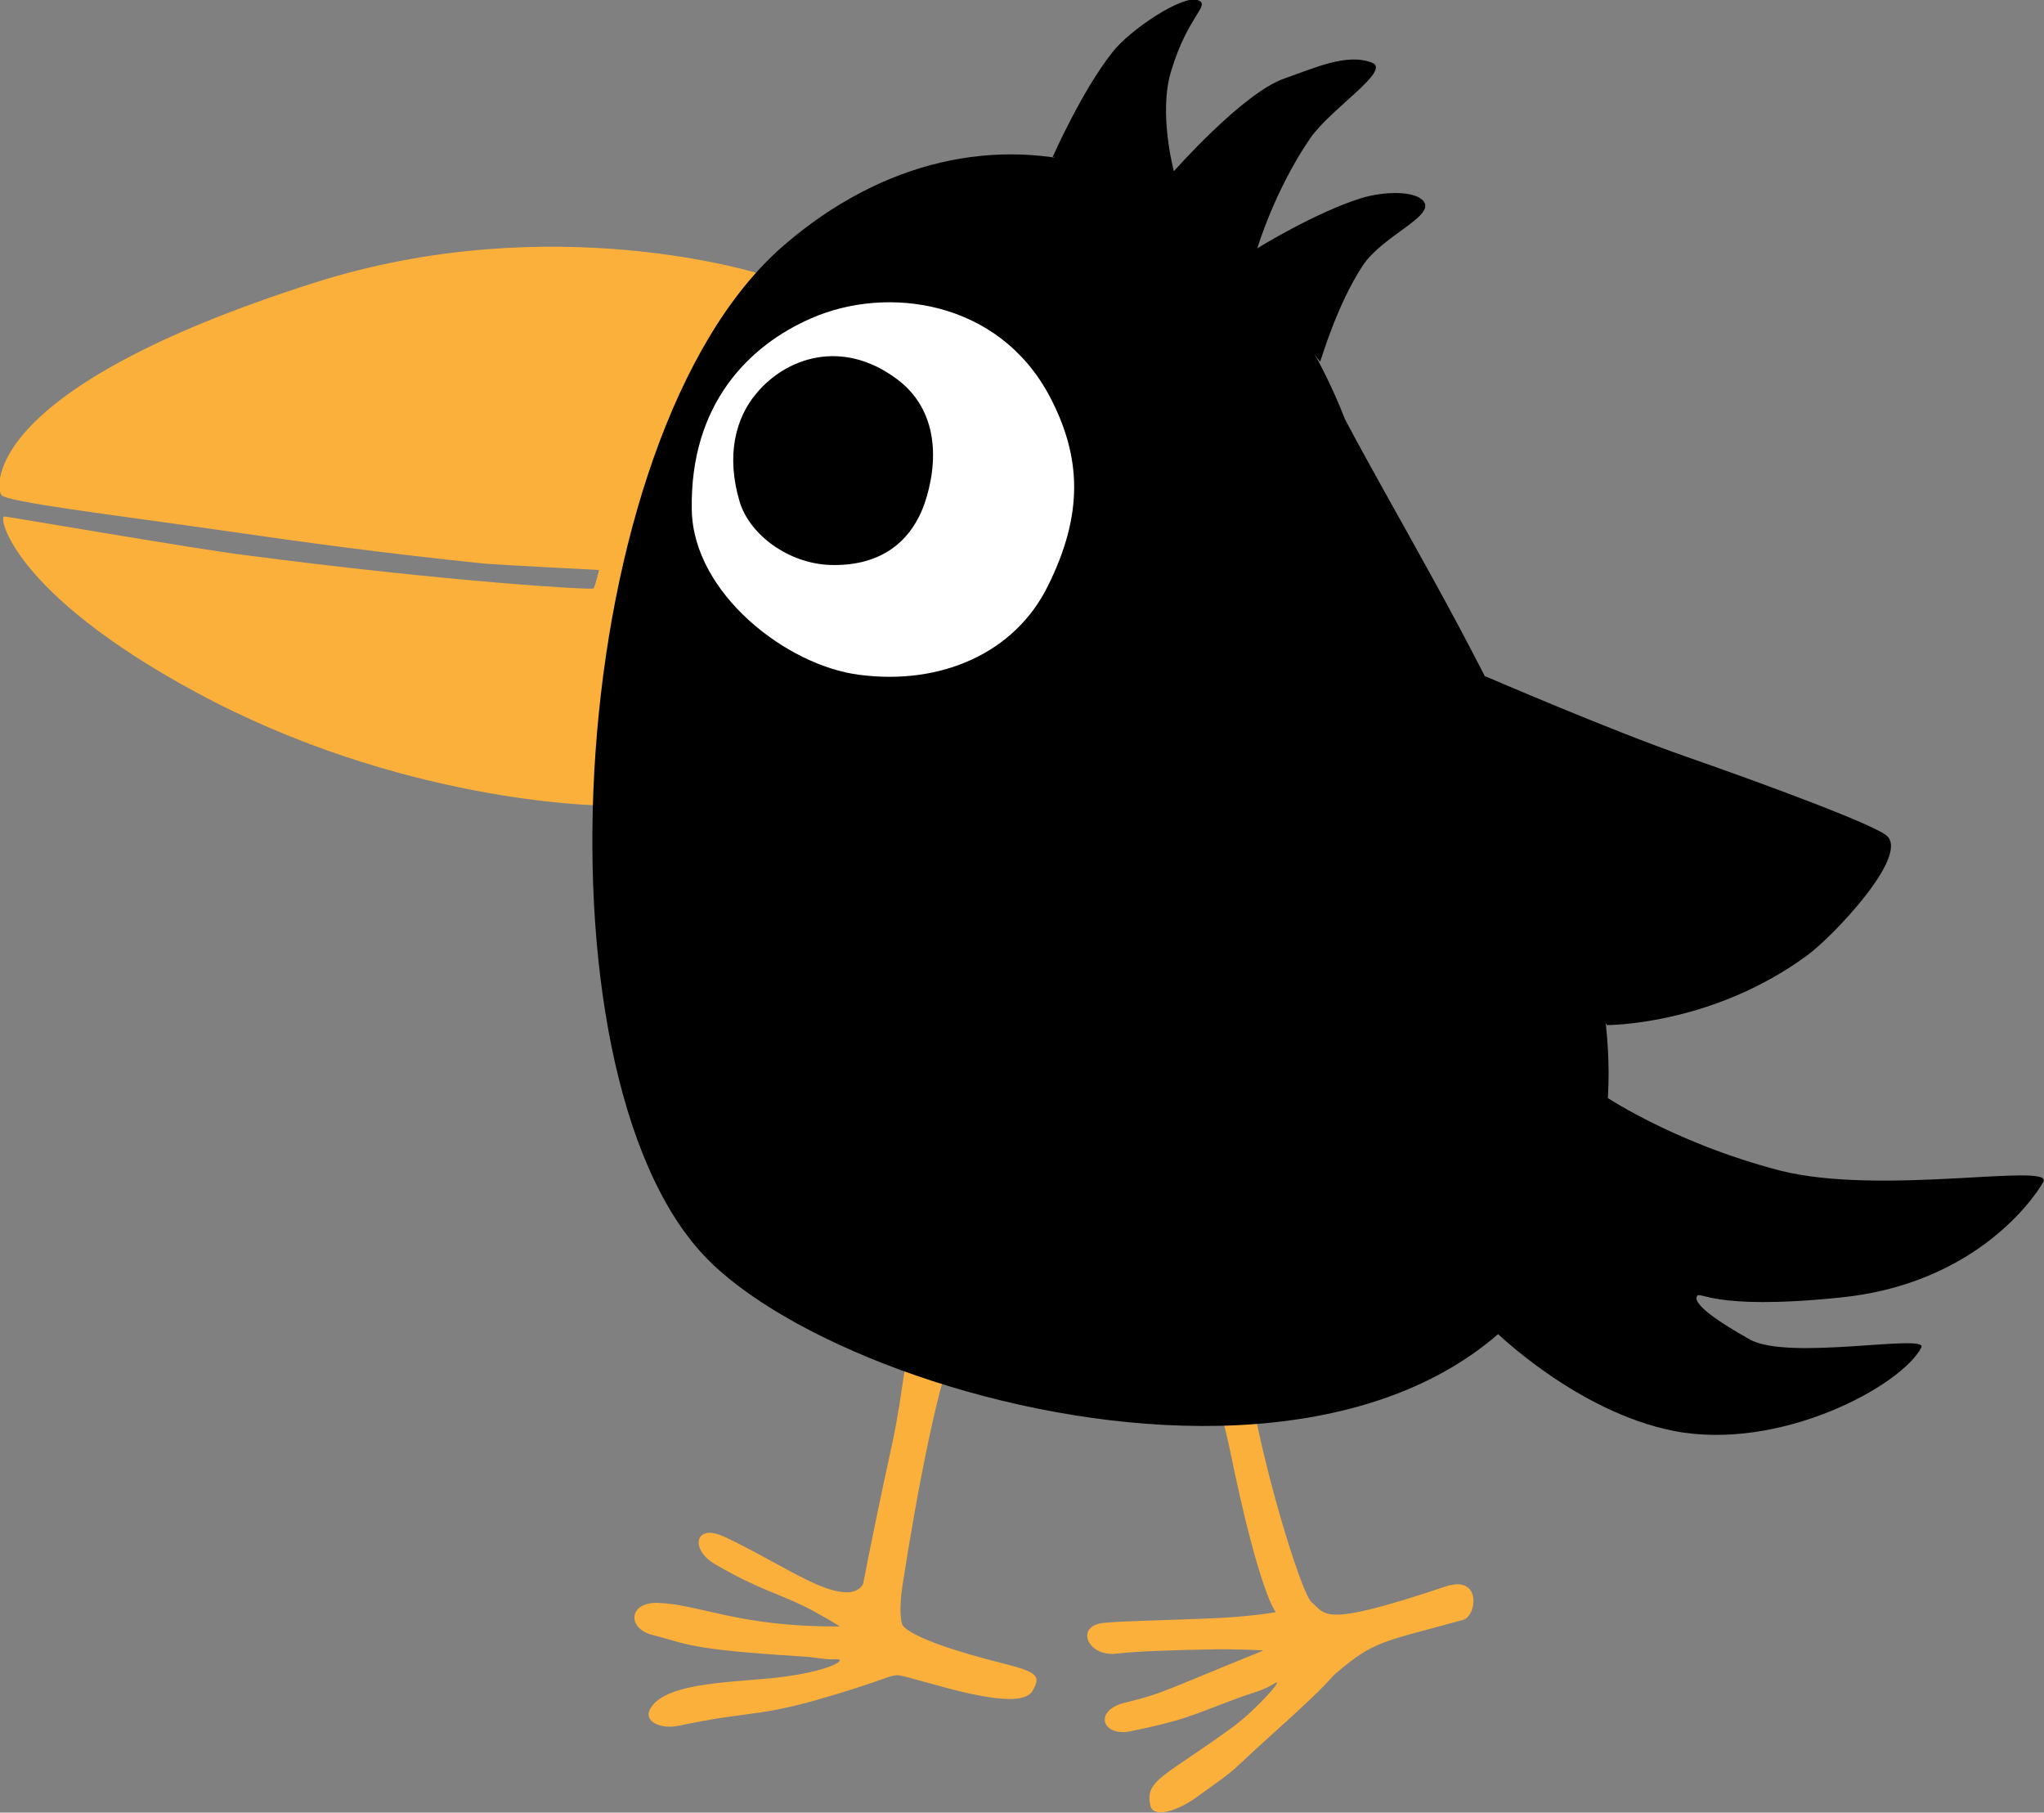
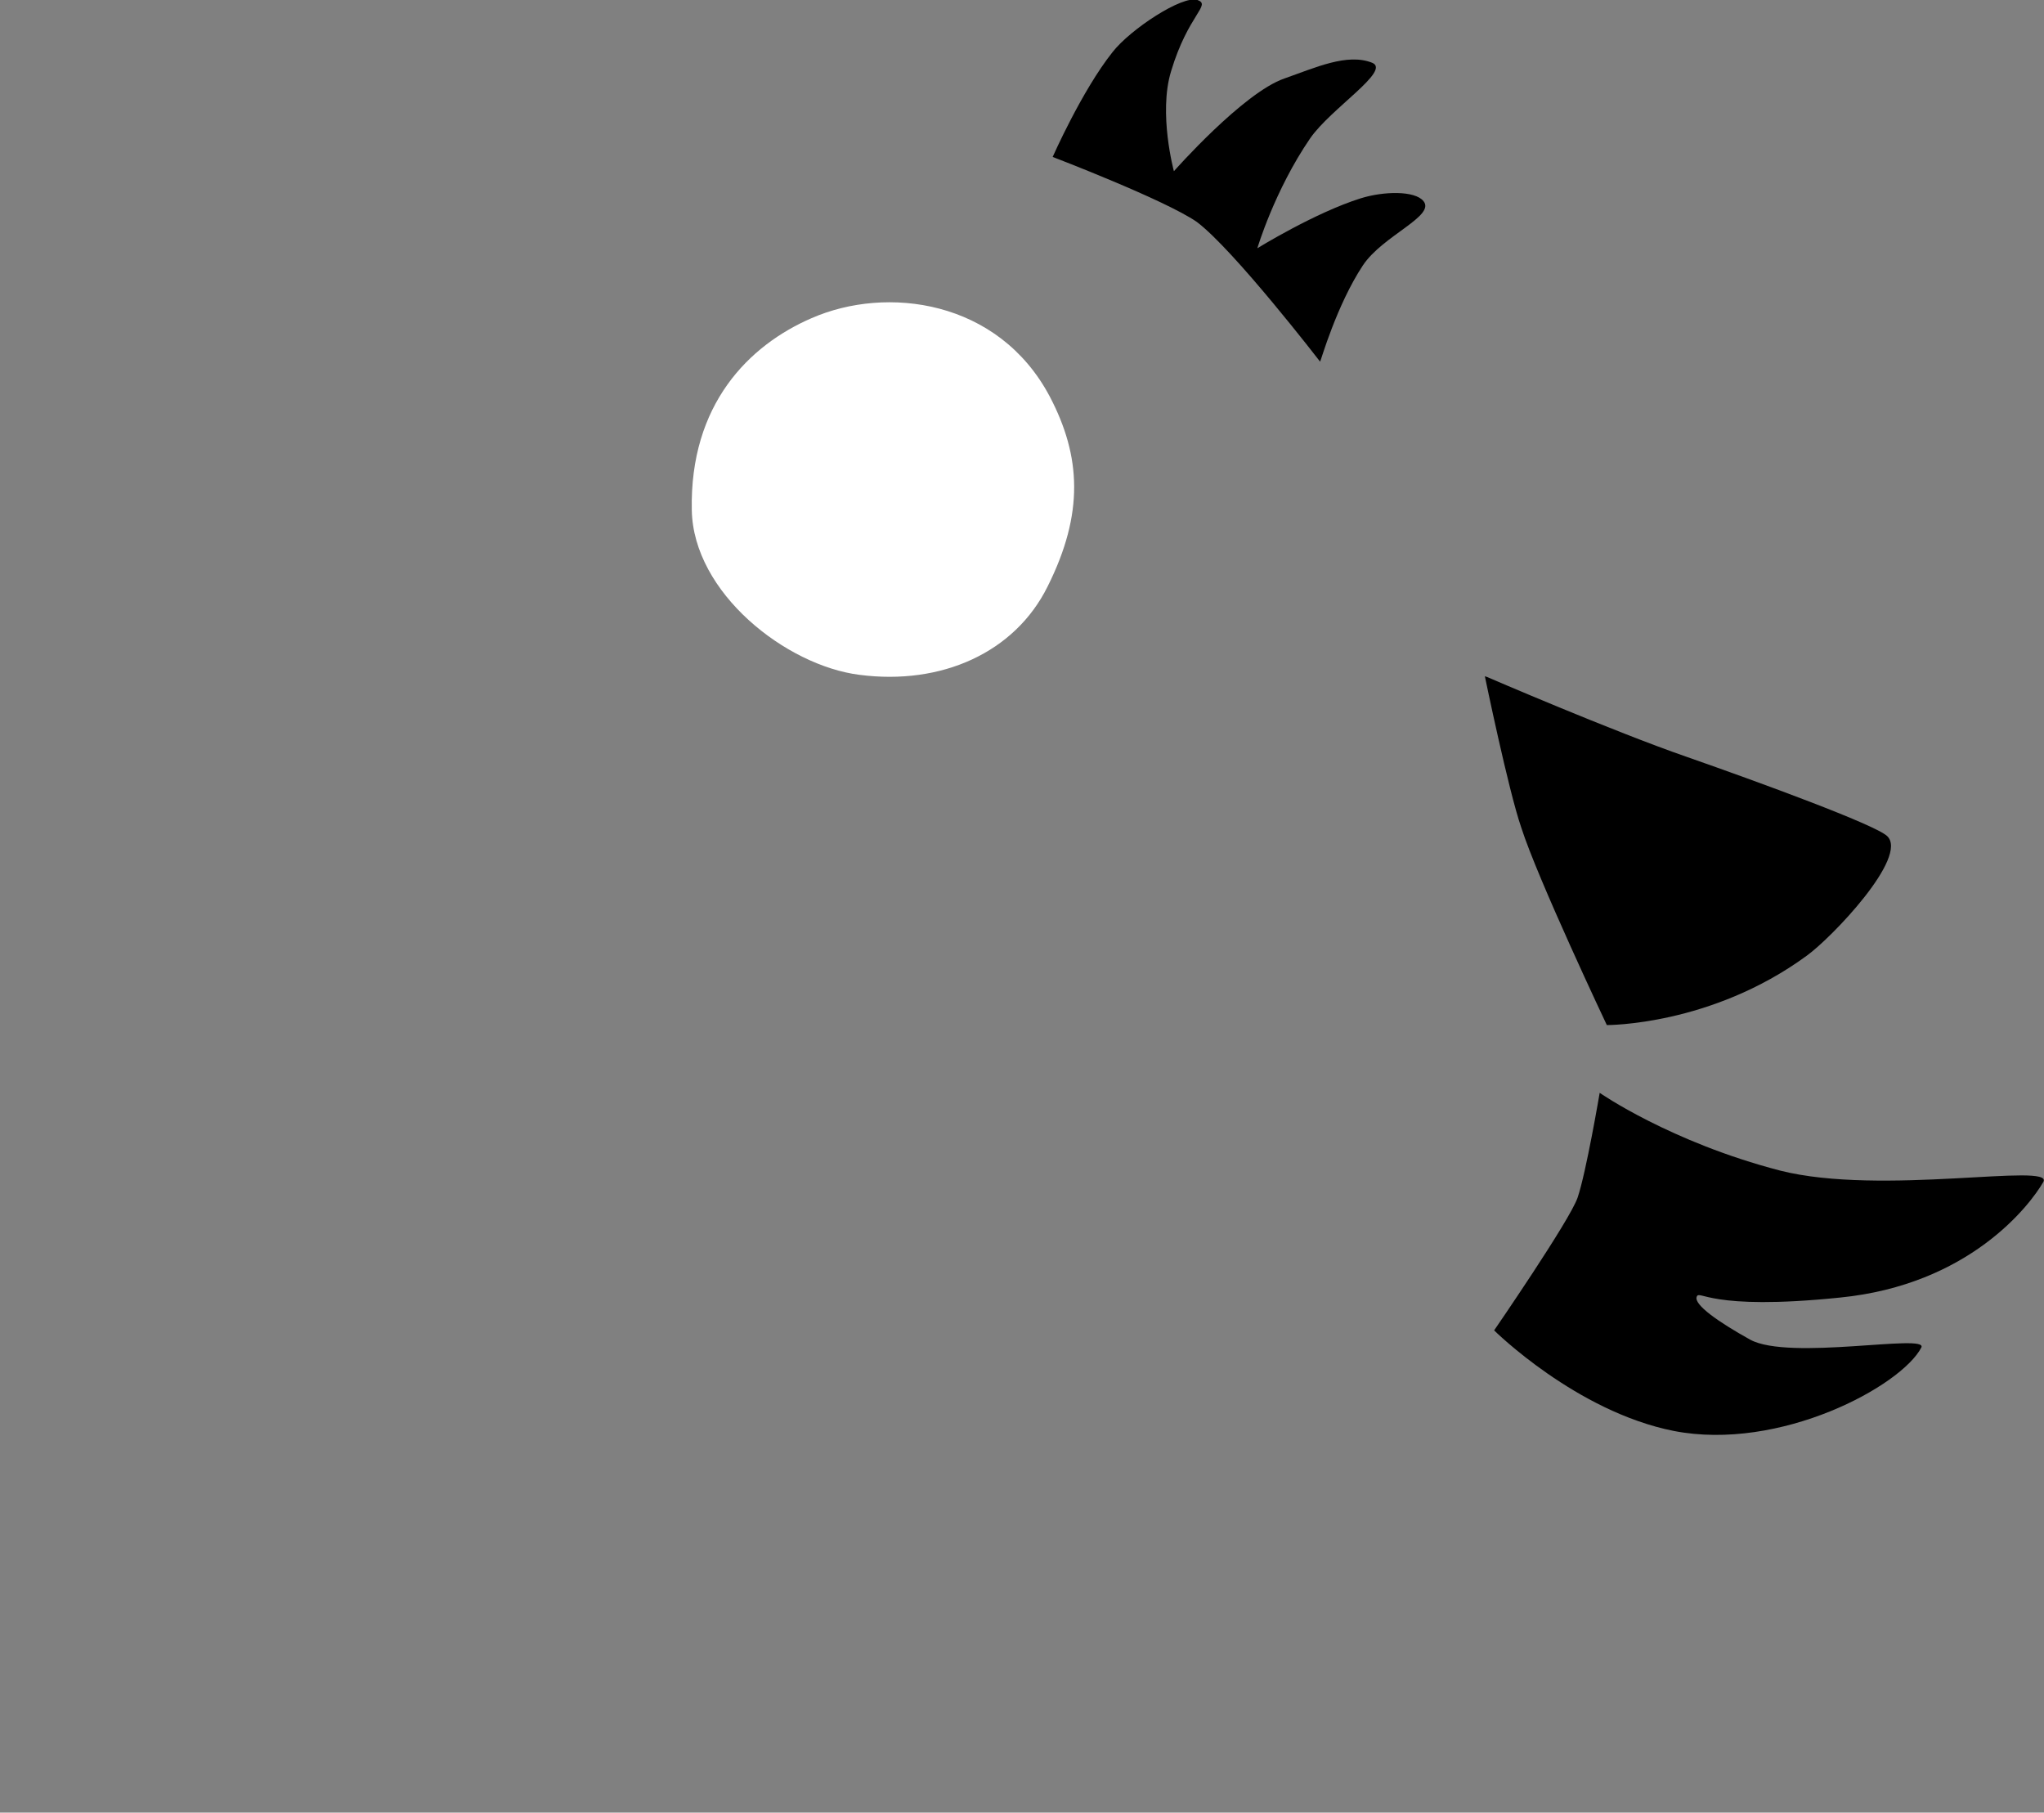
<svg xmlns="http://www.w3.org/2000/svg" version="1.1" id="Ebene_4" x="0px" y="0px" viewBox="0 0 286.6 254.1" style="enable-background:new 0 0 286.6 254.1;" xml:space="preserve">
  <rect x="0" y="0" width="286.6" height="254.1" fill="#808080" stroke="none" />
  <style type="text/css">
	.st0{fill:#FBB03B;}
	.st1{fill:#FFFFFF;}
</style>
-   <path class="st0" d="M106.9,38.5c0.1,0-11,14.9-15.5,30.9c-6.5,22.8-7.4,43.5-7.4,43.5S56.2,112.6,27.4,97  C1.7,83.1-0.3,72.3,0.6,72.4c1,0.1,27.1,4.6,33.6,5.4c29.1,3.8,48.5,4.9,49,4.7c0.2-0.1,0.8-2.6,0.8-2.6S70.1,79.2,67.8,79  c-14.4-1.5-23.9-2.8-37.8-4.8S1,70.4,0.2,69.4s-2.9-14.9,44-29.8C77.6,29,106.9,38.5,106.9,38.5L106.9,38.5z" />
-   <path class="st0" d="M169.7,185.9c1.3-1.1,5.8-3.1,5.1-1.2c-1.8,7.6,7.2,38.3,9.1,39.9c2.1,1.8,1.5,3.6,18.8-2.2  c5.1-1.7,4.4,4.2,2.4,4.7c-11.3,3.1-12.4,2.9-17.7,7.4c-1.2,1-0.3,0.8-9,8.6c-7,6.3-4,4.1-10.7,8.9c-2.5,1.8-6,3-6.4,1.1  c-0.8-3.6,2-4,11.7-11.1c3.2-2.4,7.3-7,5.7-6c-1.6,1-2.8,1.2-5,2c-7,2.6-7.4,3.1-15.2,4.7c-4,0.8-5.2-2.9-0.8-4  c5.4-1.3,5.3-1.6,19.4-7.3c0.2-0.1-4.8-0.2-6.1-0.2c-6.2,0.1-11.9,0.3-14.3,0.6c-4.2,0.6-6.1-3.9-1.9-4.3c3.3-0.3,7.9-0.3,16.6-0.7  c4.9-0.3,7.5-0.8,7.5-0.8s-2.3-2.4-6.5-23C170.3,192.9,166.9,188.6,169.7,185.9L169.7,185.9z" />
-   <path class="st0" d="M129.9,186.3c1.4-0.5,5.9-0.3,4.7,1.1c-2.7,3.4-6.3,23.5-8,34.5c-0.7,4.4-0.1,5.8-0.1,5.8s0.2,2,14.2,5.5  c4.7,1.2,5.3,1.7,4.1,3.8c-1.8,3.3-14.7-1.3-18.5-2.1c-1.4-0.3-1.9,0.6-12.1,3.5c-8.3,2.3-9.5,1.5-18.9,3.5c-2.7,0.6-5-0.6-4.2-2.2  c2-4.2,13.3-3.8,19.2-4.7c6.5-0.9,8.6-2.5,6.9-2.4s-2.7-0.3-4.9-0.4c-16.2-1-16-1.8-20.8-3c-3.6-0.9-3.4-4.6,0.7-4.5  c6,0.2,11.4,3.4,25.5,3.3c0.2,0-3.8-2.3-4.9-2.8c-3.6-1.8-6.5-2.4-12.5-5.9c-3.5-2-2.9-5.5,0.7-4.1c2.8,1.1,9.6,5.1,12.4,6.4  c3.9,1.9,6.6,2.2,7.6,0.5c0.1-0.2,0.6-3.6,4.2-20.2C127.2,192.4,126.6,187.4,129.9,186.3L129.9,186.3z" />
  <path d="M221.2,167.9c-1.1,3.2-11.7,18.6-11.7,18.6s11.5,11.4,25.2,14.1c14.9,2.9,31.9-6.3,34.7-11.7c1-2-18.5,1.9-24-1.1  c-4.5-2.5-7.9-4.9-7.5-6c0.4-1.1,1.6,2,20.1,0.1c18.1-1.8,26.6-12.9,28.5-16.2c1.6-2.8-22.7,2-36.9-1.6c-15.4-4-25.3-10.9-25.3-10.9  S222.4,164.4,221.2,167.9z" />
  <path d="M147.6,22c0,0,15.7,6,20.2,9.1c5.2,3.9,17.3,19.6,17.3,19.6c0.1-0.1,2.3-7.9,6-13.5c2.8-4.2,10.2-6.9,8.5-9  c-1.2-1.5-5.6-1.4-8.8-0.4c-6.4,2-14.5,7-14.5,7s2.4-8.1,7.4-15.4c2.9-4.2,11.4-9.5,8.7-10.6c-3.5-1.4-8,0.7-12.3,2.2  c-5.8,2-15.5,13-15.5,13s-2.2-8.1-0.4-14c2.4-8,5.7-9.3,3.7-10c-2.1-0.7-9.4,4.1-11.9,7.3C151.7,12.7,147.6,22,147.6,22L147.6,22z" />
  <path d="M208.2,94.8c0,0,3.3,16,5.1,21.2c2.3,7.2,12,27.7,12,27.7s14.6,0.1,28-9.7c3.5-2.5,14.4-13.9,11.3-16.8  c-1.7-1.6-17.8-7.5-28.1-11.1c-10.4-3.6-28-11.2-28-11.2L208.2,94.8L208.2,94.8z" />
-   <path d="M188.6,58.8c14.7,27.7,41.8,68.7,36.2,100.7c-10.9,62.4-104.1,39.7-126,16.6C74,150,79.1,61,109.9,34.4  C137.8,10.3,174,21.4,188.6,58.8z" />
  <path class="st1" d="M147.2,55.6C140,42,124.3,40,113.8,44.6C105,48.4,96.7,56.7,97,71.5c0.2,11.6,13.2,21.8,23.5,23.1  c11.5,1.5,21.8-3.1,26.4-12.4C152,72,151.6,64,147.2,55.6L147.2,55.6z" />
-   <path d="M103.7,70.3c1.4,4.7,6.9,8.7,12.7,8.9c6.5,0.2,11.1-2.7,13.2-8.5c2-5.8,2.1-13.2-3.9-17.6c-7.7-5.7-15.5-2.9-19.6,2  C103.1,58.6,101.8,63.9,103.7,70.3L103.7,70.3z" />
</svg>